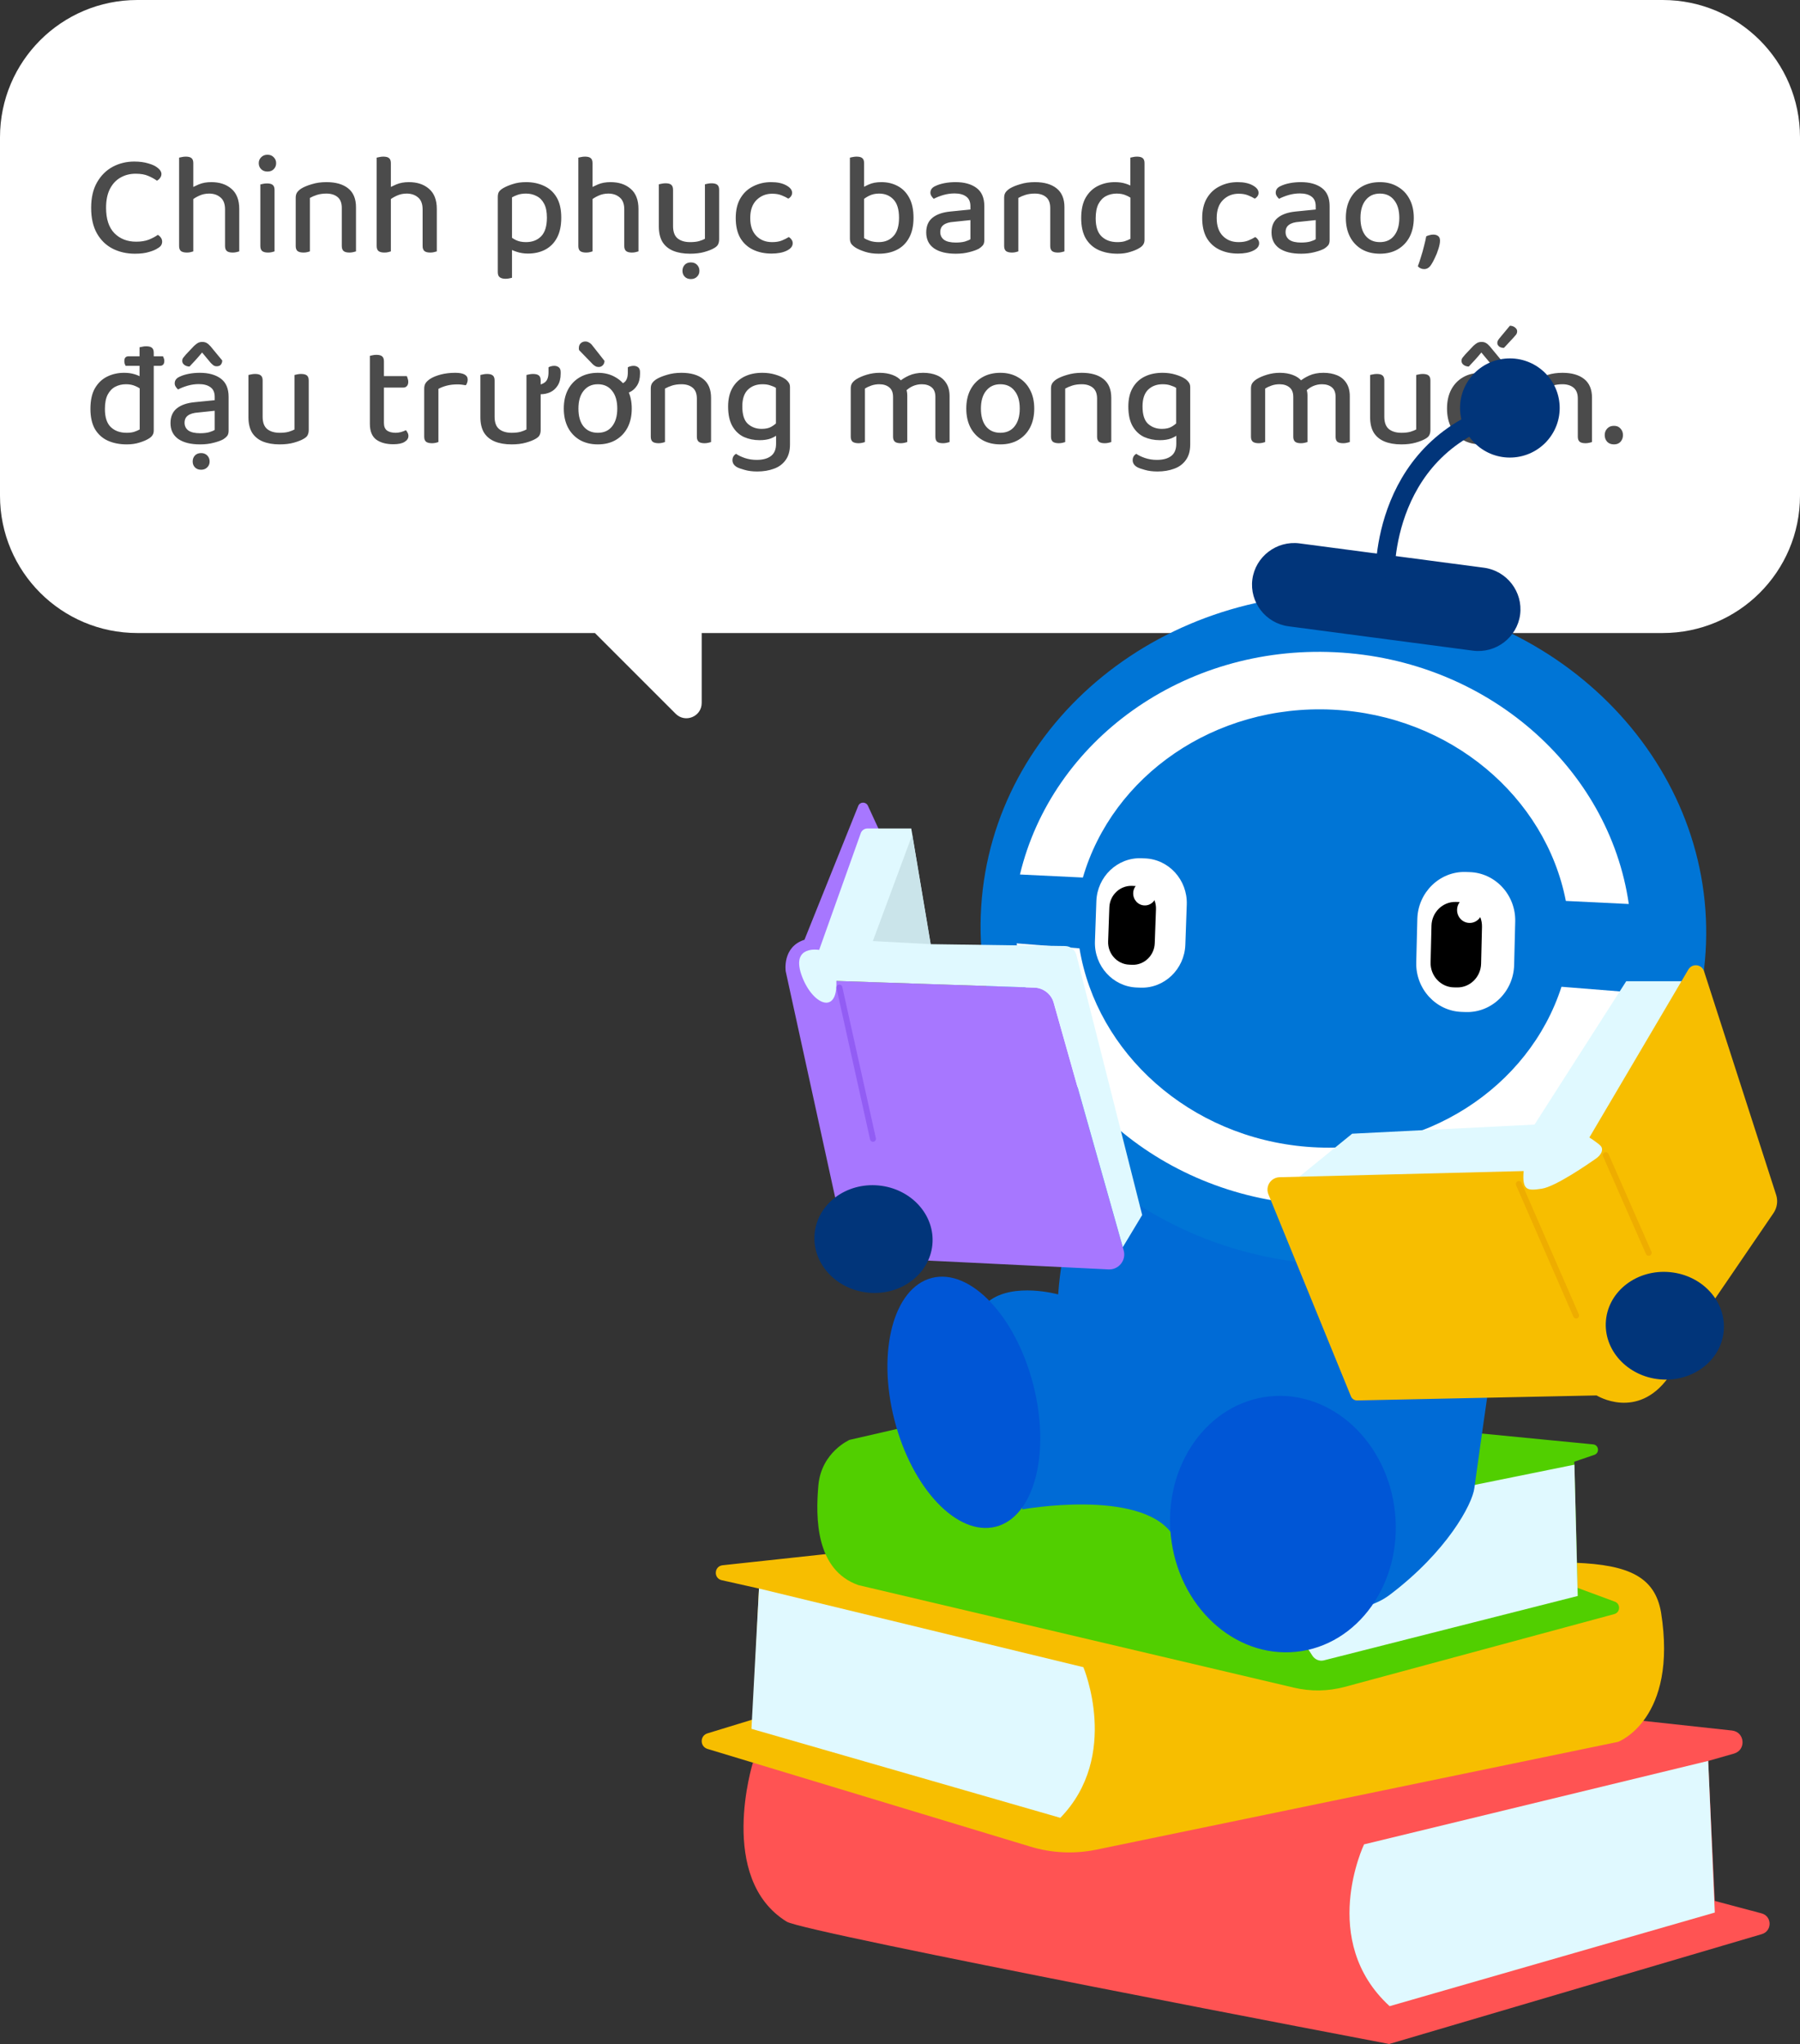
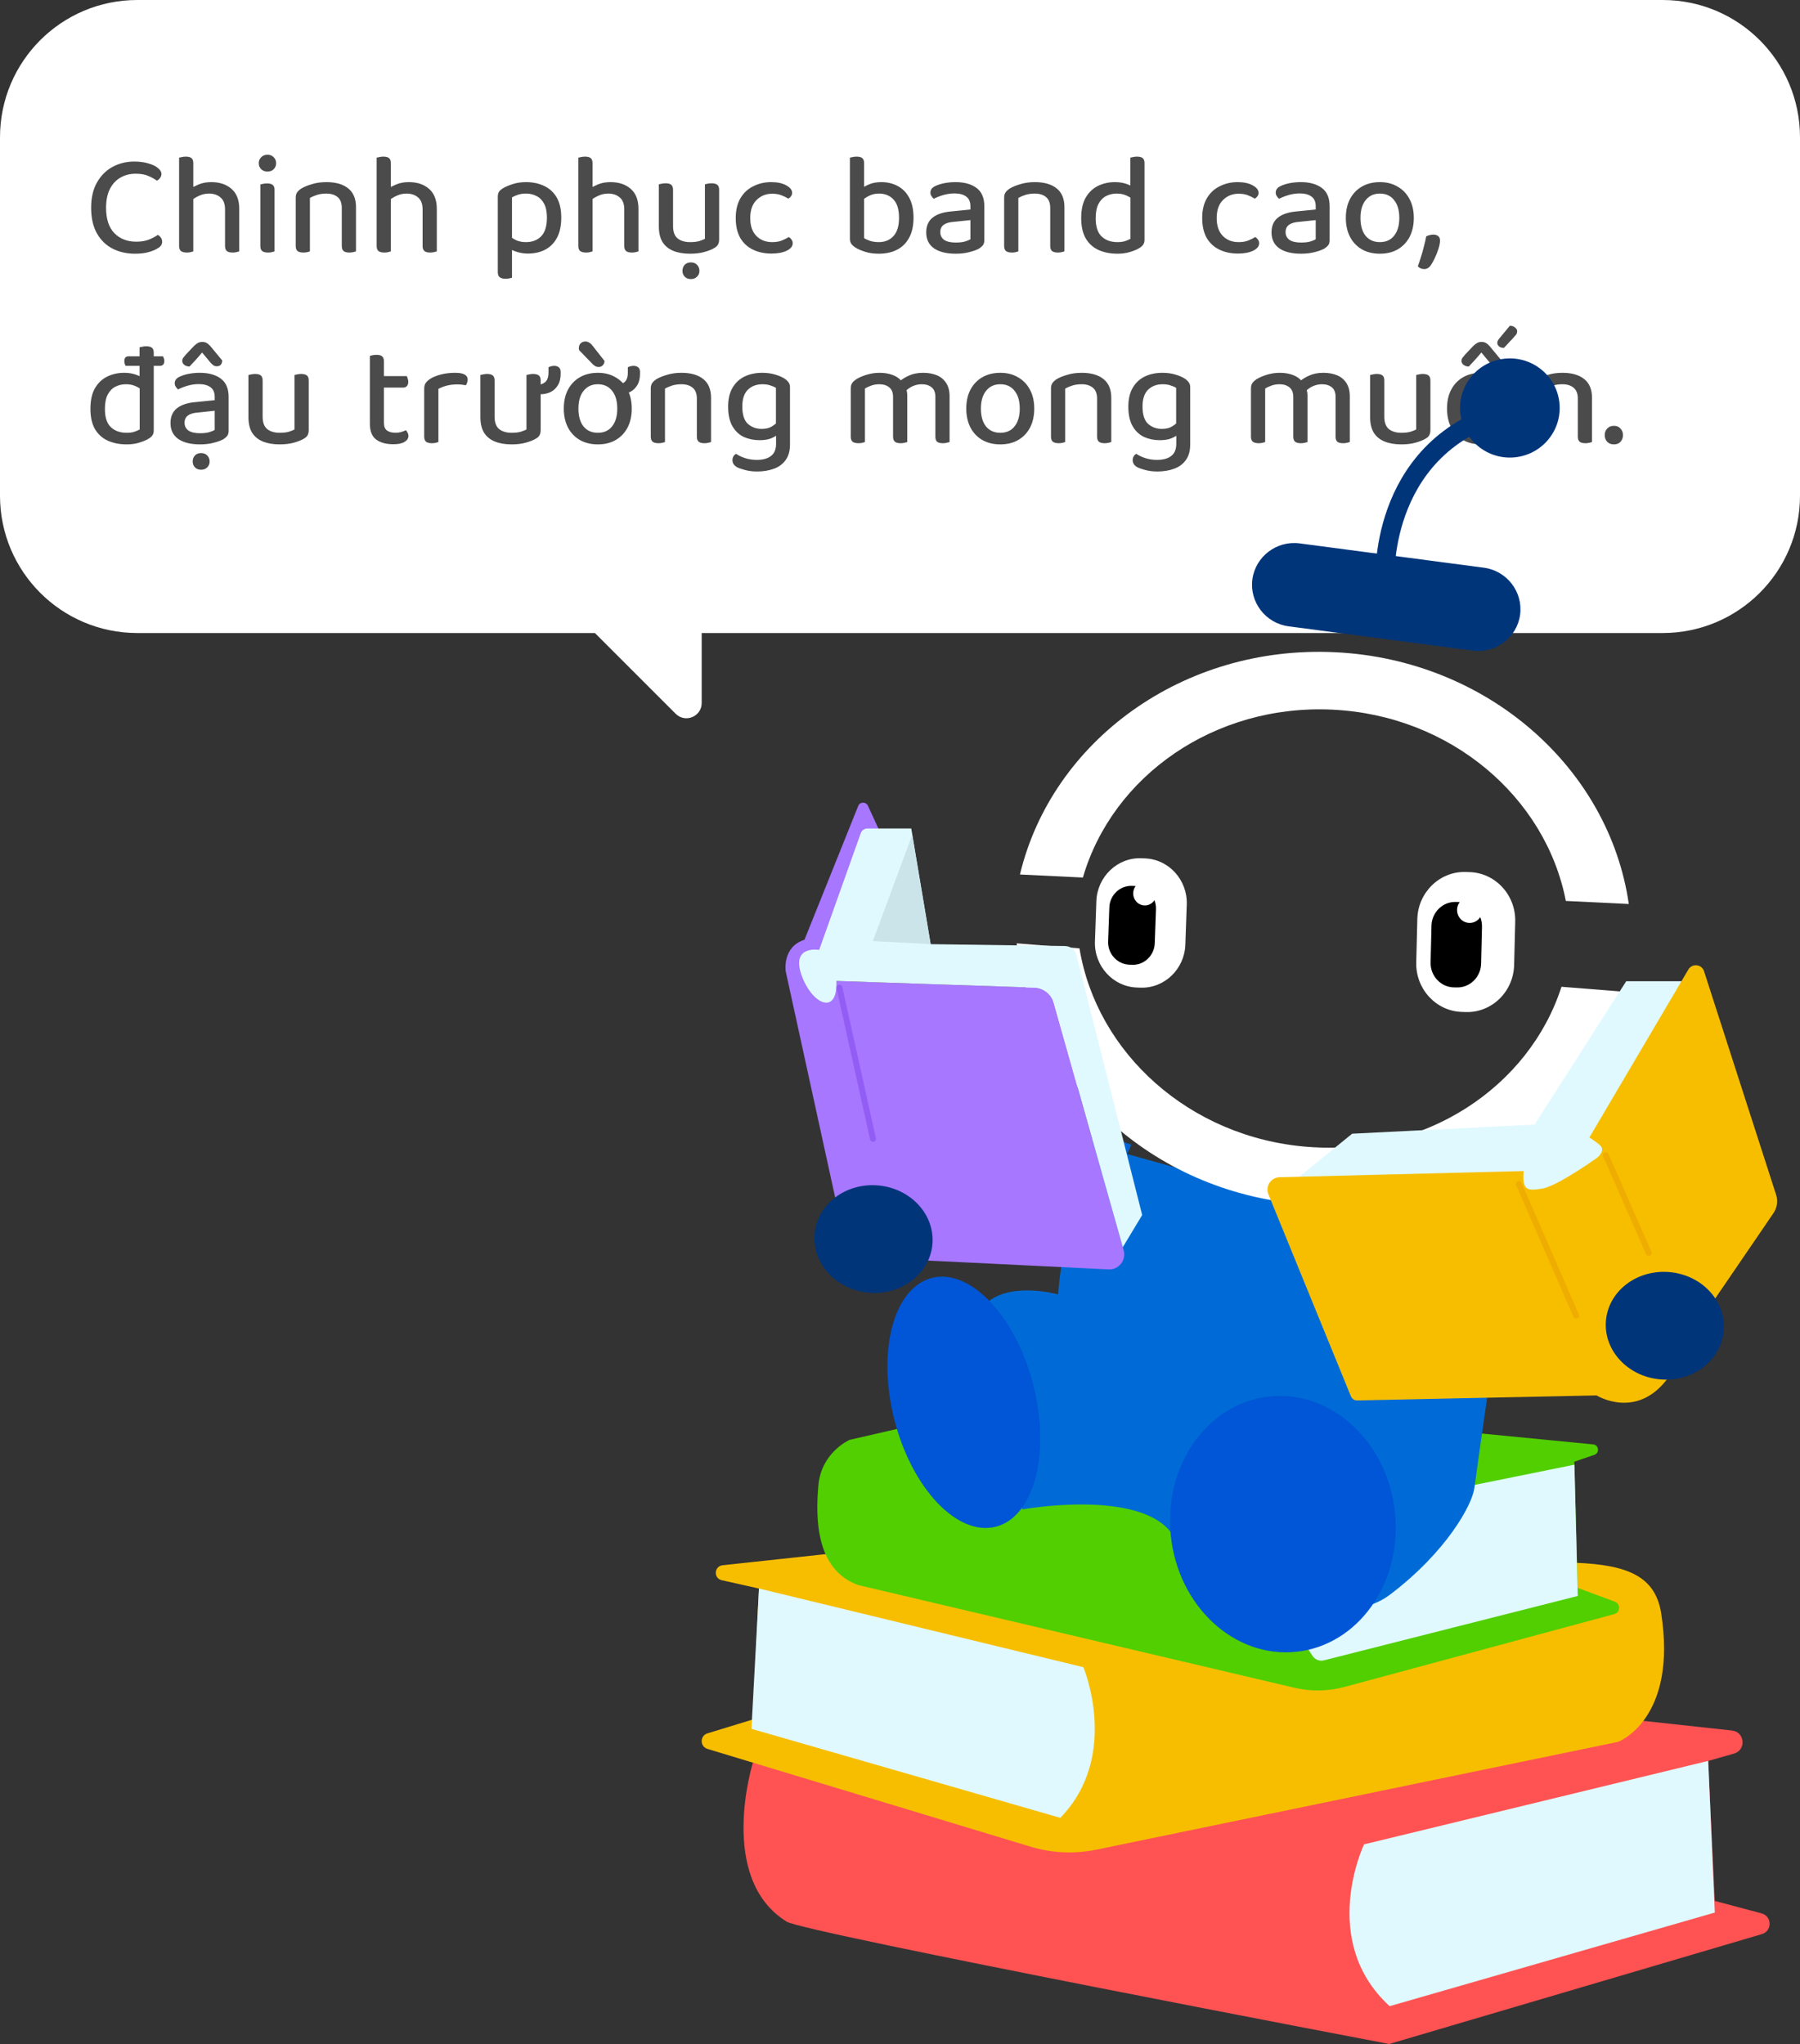
<svg xmlns="http://www.w3.org/2000/svg" width="236" height="268" viewBox="0 0 236 268" fill="none">
  <rect x="0" y="0" width="236" height="268" fill="#333333" stroke="none" />
  <path d="M218 0C227.941 0 236 8.059 236 18V65C236 74.941 227.941 83 218 83H92V92.172C92 93.953 89.846 94.846 88.586 93.586L78 83H18C8.059 83 3.06042e-07 74.941 0 65V18C0 8.059 8.059 0 18 0H218Z" fill="white" />
  <path d="M21.165 22.816C21.165 23.006 21.102 23.183 20.975 23.348C20.861 23.5 20.728 23.614 20.576 23.69C20.259 23.462 19.879 23.253 19.436 23.063C19.005 22.873 18.454 22.778 17.783 22.778C17.036 22.778 16.371 22.949 15.788 23.291C15.205 23.62 14.743 24.121 14.401 24.792C14.072 25.451 13.907 26.268 13.907 27.243C13.907 28.712 14.268 29.821 14.99 30.568C15.725 31.315 16.681 31.689 17.859 31.689C18.492 31.689 19.043 31.6 19.512 31.423C19.981 31.233 20.373 31.024 20.69 30.796C20.842 30.872 20.975 30.992 21.089 31.157C21.203 31.309 21.26 31.486 21.26 31.689C21.26 31.854 21.216 32.012 21.127 32.164C21.038 32.303 20.893 32.43 20.69 32.544C20.411 32.734 20.025 32.899 19.531 33.038C19.05 33.19 18.435 33.266 17.688 33.266C16.611 33.266 15.636 33.044 14.762 32.601C13.901 32.158 13.217 31.493 12.71 30.606C12.203 29.707 11.95 28.586 11.95 27.243C11.95 25.913 12.21 24.798 12.729 23.899C13.248 23 13.932 22.322 14.781 21.866C15.642 21.41 16.58 21.182 17.593 21.182C18.302 21.182 18.923 21.264 19.455 21.429C20 21.581 20.418 21.784 20.709 22.037C21.013 22.278 21.165 22.537 21.165 22.816ZM31.367 29.2H29.505V27.452C29.505 26.743 29.309 26.223 28.916 25.894C28.524 25.552 28.023 25.381 27.415 25.381C26.947 25.381 26.51 25.476 26.104 25.666C25.712 25.843 25.376 26.052 25.097 26.293L24.869 24.792C25.173 24.589 25.566 24.387 26.047 24.184C26.529 23.981 27.08 23.88 27.7 23.88C28.79 23.88 29.67 24.171 30.341 24.754C31.025 25.337 31.367 26.217 31.367 27.395V29.2ZM23.482 27.984H25.344V32.962C25.268 32.987 25.154 33.019 25.002 33.057C24.85 33.095 24.686 33.114 24.508 33.114C24.166 33.114 23.907 33.051 23.729 32.924C23.565 32.785 23.482 32.563 23.482 32.259V27.984ZM29.505 28.003L31.367 28.022V32.962C31.291 32.987 31.171 33.019 31.006 33.057C30.854 33.095 30.69 33.114 30.512 33.114C30.17 33.114 29.917 33.051 29.752 32.924C29.588 32.785 29.505 32.563 29.505 32.259V28.003ZM25.344 28.915H23.482V20.669C23.571 20.644 23.691 20.618 23.843 20.593C24.008 20.555 24.179 20.536 24.356 20.536C24.698 20.536 24.945 20.599 25.097 20.726C25.262 20.853 25.344 21.074 25.344 21.391V28.915ZM33.925 21.391C33.925 21.087 34.033 20.827 34.248 20.612C34.463 20.397 34.736 20.289 35.065 20.289C35.407 20.289 35.679 20.397 35.882 20.612C36.097 20.827 36.205 21.087 36.205 21.391C36.205 21.708 36.097 21.974 35.882 22.189C35.679 22.392 35.407 22.493 35.065 22.493C34.736 22.493 34.463 22.392 34.248 22.189C34.033 21.974 33.925 21.708 33.925 21.391ZM34.134 27.984H35.996V32.962C35.92 32.987 35.806 33.019 35.654 33.057C35.502 33.095 35.331 33.114 35.141 33.114C34.812 33.114 34.558 33.051 34.381 32.924C34.216 32.785 34.134 32.563 34.134 32.259V27.984ZM35.996 28.915H34.134V24.184C34.21 24.159 34.324 24.133 34.476 24.108C34.641 24.07 34.818 24.051 35.008 24.051C35.35 24.051 35.597 24.114 35.749 24.241C35.914 24.368 35.996 24.589 35.996 24.906V28.915ZM46.674 27.167V29.067H44.812V27.262C44.812 26.616 44.629 26.141 44.261 25.837C43.894 25.533 43.406 25.381 42.798 25.381C42.342 25.381 41.931 25.438 41.563 25.552C41.209 25.666 40.898 25.799 40.632 25.951V29.067H38.77V25.932C38.77 25.653 38.827 25.425 38.941 25.248C39.068 25.058 39.258 24.881 39.511 24.716C39.866 24.501 40.328 24.311 40.898 24.146C41.468 23.969 42.102 23.88 42.798 23.88C44.014 23.88 44.964 24.152 45.648 24.697C46.332 25.242 46.674 26.065 46.674 27.167ZM38.77 28.079H40.632V32.962C40.556 32.987 40.442 33.019 40.29 33.057C40.138 33.095 39.974 33.114 39.796 33.114C39.454 33.114 39.195 33.051 39.017 32.924C38.853 32.785 38.77 32.563 38.77 32.259V28.079ZM44.812 28.079H46.674V32.962C46.598 32.987 46.478 33.019 46.313 33.057C46.161 33.095 45.997 33.114 45.819 33.114C45.477 33.114 45.224 33.051 45.059 32.924C44.895 32.785 44.812 32.563 44.812 32.259V28.079ZM57.27 29.2H55.408V27.452C55.408 26.743 55.211 26.223 54.819 25.894C54.426 25.552 53.926 25.381 53.318 25.381C52.849 25.381 52.412 25.476 52.007 25.666C51.614 25.843 51.278 26.052 51 26.293L50.772 24.792C51.076 24.589 51.468 24.387 51.95 24.184C52.431 23.981 52.982 23.88 53.603 23.88C54.692 23.88 55.572 24.171 56.244 24.754C56.928 25.337 57.27 26.217 57.27 27.395V29.2ZM49.385 27.984H51.247V32.962C51.171 32.987 51.057 33.019 50.905 33.057C50.753 33.095 50.588 33.114 50.411 33.114C50.069 33.114 49.809 33.051 49.632 32.924C49.467 32.785 49.385 32.563 49.385 32.259V27.984ZM55.408 28.003L57.27 28.022V32.962C57.194 32.987 57.073 33.019 56.909 33.057C56.757 33.095 56.592 33.114 56.415 33.114C56.073 33.114 55.819 33.051 55.655 32.924C55.49 32.785 55.408 32.563 55.408 32.259V28.003ZM51.247 28.915H49.385V20.669C49.473 20.644 49.594 20.618 49.746 20.593C49.91 20.555 50.081 20.536 50.259 20.536C50.601 20.536 50.848 20.599 51 20.726C51.164 20.853 51.247 21.074 51.247 21.391V28.915ZM69.219 33.247C68.699 33.247 68.212 33.171 67.755 33.019C67.312 32.88 66.97 32.721 66.73 32.544V30.872C66.983 31.1 67.287 31.303 67.641 31.48C68.009 31.657 68.446 31.746 68.953 31.746C69.788 31.746 70.454 31.493 70.948 30.986C71.454 30.467 71.707 29.65 71.707 28.535C71.707 27.762 71.581 27.148 71.328 26.692C71.087 26.236 70.757 25.907 70.34 25.704C69.934 25.489 69.478 25.381 68.972 25.381C68.566 25.381 68.212 25.432 67.907 25.533C67.616 25.634 67.356 25.748 67.129 25.875V32.069H65.266V25.818C65.266 25.539 65.317 25.318 65.418 25.153C65.52 24.988 65.71 24.824 65.989 24.659C66.343 24.456 66.767 24.279 67.261 24.127C67.768 23.962 68.338 23.88 68.972 23.88C69.846 23.88 70.631 24.045 71.328 24.374C72.024 24.691 72.575 25.191 72.981 25.875C73.386 26.559 73.588 27.446 73.588 28.535C73.588 29.586 73.405 30.46 73.037 31.157C72.67 31.854 72.151 32.379 71.48 32.734C70.821 33.076 70.067 33.247 69.219 33.247ZM67.129 31.499V36.42C67.052 36.445 66.939 36.471 66.787 36.496C66.635 36.534 66.47 36.553 66.293 36.553C65.951 36.553 65.691 36.483 65.513 36.344C65.349 36.217 65.266 35.996 65.266 35.679V31.461L67.129 31.499ZM83.71 29.2H81.848V27.452C81.848 26.743 81.652 26.223 81.259 25.894C80.866 25.552 80.366 25.381 79.758 25.381C79.289 25.381 78.852 25.476 78.447 25.666C78.054 25.843 77.719 26.052 77.44 26.293L77.212 24.792C77.516 24.589 77.909 24.387 78.39 24.184C78.871 23.981 79.422 23.88 80.043 23.88C81.132 23.88 82.013 24.171 82.684 24.754C83.368 25.337 83.71 26.217 83.71 27.395V29.2ZM75.825 27.984H77.687V32.962C77.611 32.987 77.497 33.019 77.345 33.057C77.193 33.095 77.028 33.114 76.851 33.114C76.509 33.114 76.249 33.051 76.072 32.924C75.907 32.785 75.825 32.563 75.825 32.259V27.984ZM81.848 28.003L83.71 28.022V32.962C83.634 32.987 83.514 33.019 83.349 33.057C83.197 33.095 83.032 33.114 82.855 33.114C82.513 33.114 82.26 33.051 82.095 32.924C81.93 32.785 81.848 32.563 81.848 32.259V28.003ZM77.687 28.915H75.825V20.669C75.914 20.644 76.034 20.618 76.186 20.593C76.351 20.555 76.522 20.536 76.699 20.536C77.041 20.536 77.288 20.599 77.44 20.726C77.605 20.853 77.687 21.074 77.687 21.391V28.915ZM86.382 29.694V28.06H88.244V29.637C88.244 30.384 88.44 30.923 88.833 31.252C89.238 31.581 89.789 31.746 90.486 31.746C90.954 31.746 91.347 31.702 91.664 31.613C91.993 31.512 92.246 31.41 92.424 31.309V28.06H94.286V31.366C94.286 31.632 94.241 31.854 94.153 32.031C94.077 32.208 93.906 32.373 93.64 32.525C93.323 32.715 92.892 32.886 92.348 33.038C91.816 33.19 91.189 33.266 90.467 33.266C89.618 33.266 88.883 33.139 88.263 32.886C87.655 32.633 87.186 32.246 86.857 31.727C86.54 31.195 86.382 30.517 86.382 29.694ZM94.286 29.01H92.424V24.165C92.5 24.14 92.614 24.114 92.766 24.089C92.93 24.051 93.101 24.032 93.279 24.032C93.621 24.032 93.874 24.095 94.039 24.222C94.203 24.349 94.286 24.57 94.286 24.887V29.01ZM88.244 29.01H86.382V24.165C86.47 24.14 86.591 24.114 86.743 24.089C86.907 24.051 87.078 24.032 87.256 24.032C87.598 24.032 87.845 24.095 87.997 24.222C88.161 24.349 88.244 24.57 88.244 24.887V29.01ZM91.702 35.508C91.702 35.825 91.594 36.084 91.379 36.287C91.176 36.49 90.91 36.591 90.581 36.591C90.251 36.591 89.985 36.49 89.783 36.287C89.58 36.084 89.479 35.825 89.479 35.508C89.479 35.191 89.58 34.925 89.783 34.71C89.985 34.507 90.251 34.406 90.581 34.406C90.91 34.406 91.176 34.507 91.379 34.71C91.594 34.925 91.702 35.191 91.702 35.508ZM101.233 25.4C100.423 25.4 99.739 25.679 99.181 26.236C98.637 26.781 98.364 27.566 98.364 28.592C98.364 29.605 98.63 30.384 99.162 30.929C99.694 31.474 100.385 31.746 101.233 31.746C101.74 31.746 102.164 31.676 102.506 31.537C102.848 31.398 103.152 31.246 103.418 31.081C103.57 31.17 103.691 31.284 103.779 31.423C103.881 31.55 103.931 31.708 103.931 31.898C103.931 32.291 103.672 32.614 103.152 32.867C102.633 33.12 101.968 33.247 101.157 33.247C100.245 33.247 99.435 33.076 98.725 32.734C98.016 32.392 97.459 31.879 97.053 31.195C96.661 30.498 96.464 29.631 96.464 28.592C96.464 27.541 96.673 26.667 97.091 25.97C97.509 25.273 98.073 24.754 98.782 24.412C99.492 24.057 100.264 23.88 101.1 23.88C101.911 23.88 102.57 24.019 103.076 24.298C103.596 24.577 103.855 24.906 103.855 25.286C103.855 25.451 103.805 25.603 103.703 25.742C103.615 25.869 103.501 25.97 103.361 26.046C103.095 25.881 102.798 25.736 102.468 25.609C102.139 25.47 101.727 25.4 101.233 25.4ZM115.554 23.88C116.352 23.88 117.068 24.051 117.701 24.393C118.347 24.735 118.854 25.254 119.221 25.951C119.589 26.635 119.772 27.503 119.772 28.554C119.772 29.618 119.576 30.498 119.183 31.195C118.803 31.892 118.271 32.411 117.587 32.753C116.916 33.095 116.124 33.266 115.212 33.266C114.554 33.266 113.965 33.184 113.445 33.019C112.926 32.854 112.502 32.671 112.172 32.468C111.906 32.291 111.716 32.12 111.602 31.955C111.488 31.778 111.431 31.55 111.431 31.271V25.02H113.293V31.214C113.471 31.341 113.724 31.461 114.053 31.575C114.395 31.689 114.782 31.746 115.212 31.746C116.01 31.746 116.65 31.486 117.131 30.967C117.625 30.448 117.872 29.643 117.872 28.554C117.872 27.452 117.625 26.648 117.131 26.141C116.65 25.634 116.023 25.381 115.25 25.381C114.769 25.381 114.338 25.476 113.958 25.666C113.591 25.843 113.287 26.052 113.046 26.293L112.818 24.792C113.097 24.589 113.464 24.387 113.92 24.184C114.376 23.981 114.921 23.88 115.554 23.88ZM113.293 25.419H111.431V20.669C111.52 20.644 111.64 20.618 111.792 20.593C111.957 20.555 112.128 20.536 112.305 20.536C112.647 20.536 112.894 20.599 113.046 20.726C113.211 20.853 113.293 21.074 113.293 21.391V25.419ZM125.313 31.803C125.781 31.803 126.18 31.759 126.51 31.67C126.839 31.569 127.08 31.467 127.232 31.366V28.858L125.066 29.086C124.47 29.124 124.021 29.257 123.717 29.485C123.425 29.7 123.28 30.017 123.28 30.435C123.28 30.853 123.444 31.189 123.774 31.442C124.116 31.683 124.629 31.803 125.313 31.803ZM125.275 23.88C126.427 23.88 127.346 24.133 128.03 24.64C128.714 25.147 129.056 25.945 129.056 27.034V31.48C129.056 31.771 128.992 31.999 128.866 32.164C128.739 32.316 128.568 32.462 128.353 32.601C128.023 32.778 127.599 32.93 127.08 33.057C126.56 33.196 125.971 33.266 125.313 33.266C124.097 33.266 123.147 33.032 122.463 32.563C121.779 32.082 121.437 31.385 121.437 30.473C121.437 29.637 121.709 28.997 122.254 28.554C122.798 28.111 123.571 27.838 124.572 27.737L127.232 27.471V27.034C127.232 26.451 127.042 26.027 126.662 25.761C126.294 25.495 125.794 25.362 125.161 25.362C124.654 25.362 124.16 25.432 123.679 25.571C123.21 25.71 122.792 25.875 122.425 26.065C122.311 25.964 122.209 25.843 122.121 25.704C122.032 25.565 121.988 25.419 121.988 25.267C121.988 24.874 122.203 24.583 122.634 24.393C122.976 24.228 123.375 24.102 123.831 24.013C124.299 23.924 124.781 23.88 125.275 23.88ZM139.559 27.167V29.067H137.697V27.262C137.697 26.616 137.514 26.141 137.146 25.837C136.779 25.533 136.291 25.381 135.683 25.381C135.227 25.381 134.816 25.438 134.448 25.552C134.094 25.666 133.783 25.799 133.517 25.951V29.067H131.655V25.932C131.655 25.653 131.712 25.425 131.826 25.248C131.953 25.058 132.143 24.881 132.396 24.716C132.751 24.501 133.213 24.311 133.783 24.146C134.353 23.969 134.987 23.88 135.683 23.88C136.899 23.88 137.849 24.152 138.533 24.697C139.217 25.242 139.559 26.065 139.559 27.167ZM131.655 28.079H133.517V32.962C133.441 32.987 133.327 33.019 133.175 33.057C133.023 33.095 132.859 33.114 132.681 33.114C132.339 33.114 132.08 33.051 131.902 32.924C131.738 32.785 131.655 32.563 131.655 32.259V28.079ZM137.697 28.079H139.559V32.962C139.483 32.987 139.363 33.019 139.198 33.057C139.046 33.095 138.882 33.114 138.704 33.114C138.362 33.114 138.109 33.051 137.944 32.924C137.78 32.785 137.697 32.563 137.697 32.259V28.079ZM148.216 31.309V25.096L150.059 25.077V31.442C150.059 31.695 150.002 31.904 149.888 32.069C149.787 32.234 149.616 32.386 149.375 32.525C149.097 32.702 148.71 32.867 148.216 33.019C147.722 33.184 147.159 33.266 146.525 33.266C145.575 33.266 144.739 33.101 144.017 32.772C143.308 32.443 142.751 31.936 142.345 31.252C141.953 30.555 141.756 29.675 141.756 28.611C141.756 27.496 141.953 26.597 142.345 25.913C142.751 25.216 143.289 24.703 143.96 24.374C144.632 24.045 145.373 23.88 146.183 23.88C146.677 23.88 147.133 23.943 147.551 24.07C147.969 24.197 148.299 24.355 148.539 24.545V26.198C148.324 25.97 148.033 25.78 147.665 25.628C147.311 25.463 146.893 25.381 146.411 25.381C145.905 25.381 145.442 25.489 145.024 25.704C144.606 25.919 144.271 26.268 144.017 26.749C143.777 27.218 143.656 27.845 143.656 28.63C143.656 29.719 143.916 30.511 144.435 31.005C144.955 31.499 145.645 31.746 146.506 31.746C146.912 31.746 147.247 31.702 147.513 31.613C147.779 31.524 148.014 31.423 148.216 31.309ZM150.059 25.495L148.197 25.514V20.669C148.286 20.644 148.406 20.618 148.558 20.593C148.723 20.555 148.888 20.536 149.052 20.536C149.407 20.536 149.66 20.599 149.812 20.726C149.977 20.853 150.059 21.074 150.059 21.391V25.495ZM162.39 25.4C161.579 25.4 160.895 25.679 160.338 26.236C159.793 26.781 159.521 27.566 159.521 28.592C159.521 29.605 159.787 30.384 160.319 30.929C160.851 31.474 161.541 31.746 162.39 31.746C162.896 31.746 163.321 31.676 163.663 31.537C164.005 31.398 164.309 31.246 164.575 31.081C164.727 31.17 164.847 31.284 164.936 31.423C165.037 31.55 165.088 31.708 165.088 31.898C165.088 32.291 164.828 32.614 164.309 32.867C163.789 33.12 163.124 33.247 162.314 33.247C161.402 33.247 160.591 33.076 159.882 32.734C159.172 32.392 158.615 31.879 158.21 31.195C157.817 30.498 157.621 29.631 157.621 28.592C157.621 27.541 157.83 26.667 158.248 25.97C158.666 25.273 159.229 24.754 159.939 24.412C160.648 24.057 161.421 23.88 162.257 23.88C163.067 23.88 163.726 24.019 164.233 24.298C164.752 24.577 165.012 24.906 165.012 25.286C165.012 25.451 164.961 25.603 164.86 25.742C164.771 25.869 164.657 25.97 164.518 26.046C164.252 25.881 163.954 25.736 163.625 25.609C163.295 25.47 162.884 25.4 162.39 25.4ZM170.586 31.803C171.055 31.803 171.454 31.759 171.783 31.67C172.113 31.569 172.353 31.467 172.505 31.366V28.858L170.339 29.086C169.744 29.124 169.294 29.257 168.99 29.485C168.699 29.7 168.553 30.017 168.553 30.435C168.553 30.853 168.718 31.189 169.047 31.442C169.389 31.683 169.902 31.803 170.586 31.803ZM170.548 23.88C171.701 23.88 172.619 24.133 173.303 24.64C173.987 25.147 174.329 25.945 174.329 27.034V31.48C174.329 31.771 174.266 31.999 174.139 32.164C174.013 32.316 173.842 32.462 173.626 32.601C173.297 32.778 172.873 32.93 172.353 33.057C171.834 33.196 171.245 33.266 170.586 33.266C169.37 33.266 168.42 33.032 167.736 32.563C167.052 32.082 166.71 31.385 166.71 30.473C166.71 29.637 166.983 28.997 167.527 28.554C168.072 28.111 168.845 27.838 169.845 27.737L172.505 27.471V27.034C172.505 26.451 172.315 26.027 171.935 25.761C171.568 25.495 171.068 25.362 170.434 25.362C169.928 25.362 169.434 25.432 168.952 25.571C168.484 25.71 168.066 25.875 167.698 26.065C167.584 25.964 167.483 25.843 167.394 25.704C167.306 25.565 167.261 25.419 167.261 25.267C167.261 24.874 167.477 24.583 167.907 24.393C168.249 24.228 168.648 24.102 169.104 24.013C169.573 23.924 170.054 23.88 170.548 23.88ZM185.365 28.573C185.365 29.523 185.181 30.353 184.814 31.062C184.446 31.759 183.927 32.303 183.256 32.696C182.597 33.076 181.818 33.266 180.919 33.266C180.019 33.266 179.234 33.076 178.563 32.696C177.891 32.303 177.372 31.759 177.005 31.062C176.637 30.353 176.454 29.523 176.454 28.573C176.454 27.61 176.637 26.781 177.005 26.084C177.385 25.375 177.91 24.83 178.582 24.45C179.253 24.07 180.032 23.88 180.919 23.88C181.805 23.88 182.578 24.076 183.237 24.469C183.908 24.849 184.427 25.387 184.795 26.084C185.175 26.781 185.365 27.61 185.365 28.573ZM180.919 25.381C180.133 25.381 179.513 25.666 179.057 26.236C178.601 26.793 178.373 27.572 178.373 28.573C178.373 29.574 178.594 30.353 179.038 30.91C179.494 31.467 180.121 31.746 180.919 31.746C181.717 31.746 182.337 31.467 182.781 30.91C183.237 30.34 183.465 29.561 183.465 28.573C183.465 27.572 183.237 26.793 182.781 26.236C182.337 25.666 181.717 25.381 180.919 25.381ZM187.641 34.71C187.4 35.09 187.096 35.28 186.729 35.28C186.4 35.28 186.121 35.16 185.893 34.919C186.032 34.552 186.172 34.134 186.311 33.665C186.463 33.196 186.596 32.721 186.71 32.24C186.837 31.759 186.932 31.341 186.995 30.986C187.122 30.923 187.261 30.872 187.413 30.834C187.578 30.783 187.749 30.758 187.926 30.758C188.179 30.758 188.388 30.821 188.553 30.948C188.718 31.062 188.8 31.265 188.8 31.556C188.8 31.847 188.73 32.208 188.591 32.639C188.464 33.057 188.306 33.456 188.116 33.836C187.939 34.216 187.78 34.507 187.641 34.71ZM20.956 47.968H16.472C16.434 47.905 16.396 47.822 16.358 47.721C16.32 47.607 16.301 47.48 16.301 47.341C16.301 46.923 16.491 46.714 16.871 46.714H21.374C21.399 46.765 21.431 46.847 21.469 46.961C21.52 47.062 21.545 47.176 21.545 47.303C21.545 47.746 21.349 47.968 20.956 47.968ZM18.315 56.309V50.096L20.158 50.077V56.442C20.158 56.695 20.101 56.904 19.987 57.069C19.886 57.234 19.715 57.386 19.474 57.525C19.195 57.702 18.809 57.867 18.315 58.019C17.821 58.184 17.257 58.266 16.624 58.266C15.674 58.266 14.838 58.101 14.116 57.772C13.407 57.443 12.849 56.936 12.444 56.252C12.051 55.555 11.855 54.675 11.855 53.611C11.855 52.496 12.051 51.597 12.444 50.913C12.849 50.216 13.388 49.703 14.059 49.374C14.73 49.045 15.471 48.88 16.282 48.88C16.776 48.88 17.232 48.943 17.65 49.07C18.068 49.197 18.397 49.355 18.638 49.545V51.198C18.423 50.97 18.131 50.78 17.764 50.628C17.409 50.463 16.991 50.381 16.51 50.381C16.003 50.381 15.541 50.489 15.123 50.704C14.705 50.919 14.369 51.268 14.116 51.749C13.875 52.218 13.755 52.845 13.755 53.63C13.755 54.719 14.015 55.511 14.534 56.005C15.053 56.499 15.744 56.746 16.605 56.746C17.01 56.746 17.346 56.702 17.612 56.613C17.878 56.524 18.112 56.423 18.315 56.309ZM20.158 50.495L18.296 50.514V45.536C18.385 45.511 18.505 45.485 18.657 45.46C18.822 45.422 18.986 45.403 19.151 45.403C19.506 45.403 19.759 45.466 19.911 45.593C20.076 45.72 20.158 45.941 20.158 46.258V50.495ZM26.231 56.803C26.699 56.803 27.098 56.759 27.428 56.67C27.757 56.569 27.998 56.467 28.15 56.366V53.858L25.984 54.086C25.388 54.124 24.939 54.257 24.635 54.485C24.343 54.7 24.198 55.017 24.198 55.435C24.198 55.853 24.362 56.189 24.692 56.442C25.034 56.683 25.547 56.803 26.231 56.803ZM26.193 48.88C27.345 48.88 28.264 49.133 28.948 49.64C29.632 50.147 29.974 50.945 29.974 52.034V56.48C29.974 56.771 29.91 56.999 29.784 57.164C29.657 57.316 29.486 57.462 29.271 57.601C28.941 57.778 28.517 57.93 27.998 58.057C27.478 58.196 26.889 58.266 26.231 58.266C25.015 58.266 24.065 58.032 23.381 57.563C22.697 57.082 22.355 56.385 22.355 55.473C22.355 54.637 22.627 53.997 23.172 53.554C23.716 53.111 24.489 52.838 25.49 52.737L28.15 52.471V52.034C28.15 51.451 27.96 51.027 27.58 50.761C27.212 50.495 26.712 50.362 26.079 50.362C25.572 50.362 25.078 50.432 24.597 50.571C24.128 50.71 23.71 50.875 23.343 51.065C23.229 50.964 23.127 50.843 23.039 50.704C22.95 50.565 22.906 50.419 22.906 50.267C22.906 49.874 23.121 49.583 23.552 49.393C23.894 49.228 24.293 49.102 24.749 49.013C25.217 48.924 25.699 48.88 26.193 48.88ZM27.637 47.588L26.497 46.22C26.193 46.587 25.908 46.917 25.642 47.208C25.376 47.487 25.11 47.772 24.844 48.063C24.565 48.05 24.337 47.974 24.16 47.835C23.982 47.696 23.894 47.525 23.894 47.322C23.894 47.157 23.938 47.018 24.027 46.904C24.128 46.777 24.248 46.632 24.388 46.467L25.452 45.346C25.629 45.181 25.794 45.055 25.946 44.966C26.11 44.877 26.3 44.833 26.516 44.833C26.744 44.833 26.934 44.877 27.086 44.966C27.25 45.055 27.421 45.2 27.599 45.403L29.138 47.265C29.138 47.468 29.081 47.645 28.967 47.797C28.853 47.949 28.669 48.025 28.416 48.025C28.251 48.025 28.112 47.987 27.998 47.911C27.884 47.822 27.763 47.715 27.637 47.588ZM27.485 60.508C27.485 60.825 27.377 61.084 27.162 61.287C26.959 61.49 26.693 61.591 26.364 61.591C26.034 61.591 25.768 61.49 25.566 61.287C25.363 61.084 25.262 60.825 25.262 60.508C25.262 60.191 25.363 59.925 25.566 59.71C25.768 59.507 26.034 59.406 26.364 59.406C26.693 59.406 26.959 59.507 27.162 59.71C27.377 59.925 27.485 60.191 27.485 60.508ZM32.573 54.694V53.06H34.435V54.637C34.435 55.384 34.632 55.923 35.024 56.252C35.429 56.581 35.98 56.746 36.677 56.746C37.146 56.746 37.538 56.702 37.855 56.613C38.184 56.512 38.438 56.41 38.615 56.309V53.06H40.477V56.366C40.477 56.632 40.433 56.854 40.344 57.031C40.268 57.208 40.097 57.373 39.831 57.525C39.514 57.715 39.084 57.886 38.539 58.038C38.007 58.19 37.38 58.266 36.658 58.266C35.809 58.266 35.075 58.139 34.454 57.886C33.846 57.633 33.377 57.246 33.048 56.727C32.731 56.195 32.573 55.517 32.573 54.694ZM40.477 54.01H38.615V49.165C38.691 49.14 38.805 49.114 38.957 49.089C39.122 49.051 39.293 49.032 39.47 49.032C39.812 49.032 40.066 49.095 40.23 49.222C40.395 49.349 40.477 49.57 40.477 49.887V54.01ZM34.435 54.01H32.573V49.165C32.662 49.14 32.782 49.114 32.934 49.089C33.099 49.051 33.27 49.032 33.447 49.032C33.789 49.032 34.036 49.095 34.188 49.222C34.353 49.349 34.435 49.57 34.435 49.887V54.01ZM48.494 52.984H50.337V55.454C50.337 55.923 50.476 56.258 50.755 56.461C51.034 56.651 51.414 56.746 51.895 56.746C52.098 56.746 52.326 56.714 52.579 56.651C52.832 56.575 53.048 56.493 53.225 56.404C53.301 56.493 53.371 56.6 53.434 56.727C53.51 56.854 53.548 56.999 53.548 57.164C53.548 57.481 53.377 57.74 53.035 57.943C52.706 58.146 52.218 58.247 51.572 58.247C50.635 58.247 49.887 58.044 49.33 57.639C48.773 57.221 48.494 56.531 48.494 55.568V52.984ZM49.52 50.818V49.317H53.339C53.377 49.393 53.415 49.501 53.453 49.64C53.504 49.767 53.529 49.906 53.529 50.058C53.529 50.311 53.466 50.501 53.339 50.628C53.225 50.755 53.067 50.818 52.864 50.818H49.52ZM50.337 53.535H48.494V46.657C48.57 46.632 48.684 46.606 48.836 46.581C49.001 46.543 49.172 46.524 49.349 46.524C49.691 46.524 49.938 46.587 50.09 46.714C50.255 46.841 50.337 47.062 50.337 47.379V53.535ZM57.48 50.989V53.82H55.618V50.97C55.618 50.666 55.681 50.419 55.808 50.229C55.935 50.039 56.131 49.855 56.397 49.678C56.752 49.45 57.214 49.26 57.784 49.108C58.367 48.956 59 48.88 59.684 48.88C60.773 48.88 61.318 49.178 61.318 49.773C61.318 49.925 61.293 50.064 61.242 50.191C61.204 50.318 61.147 50.425 61.071 50.514C60.944 50.489 60.78 50.463 60.577 50.438C60.387 50.413 60.191 50.4 59.988 50.4C59.456 50.4 58.975 50.457 58.544 50.571C58.126 50.685 57.771 50.824 57.48 50.989ZM55.618 52.984L57.48 53.174V57.962C57.404 57.987 57.29 58.019 57.138 58.057C56.986 58.095 56.821 58.114 56.644 58.114C56.302 58.114 56.042 58.051 55.865 57.924C55.7 57.785 55.618 57.563 55.618 57.259V52.984ZM62.984 54.694V53.06H64.846V54.637C64.846 55.384 65.043 55.923 65.435 56.252C65.841 56.581 66.392 56.746 67.088 56.746C67.557 56.746 67.95 56.702 68.266 56.613C68.596 56.512 68.849 56.41 69.026 56.309V53.06H70.888V56.366C70.888 56.632 70.844 56.854 70.755 57.031C70.679 57.208 70.508 57.373 70.242 57.525C69.926 57.715 69.495 57.886 68.95 58.038C68.418 58.19 67.791 58.266 67.069 58.266C66.221 58.266 65.486 58.139 64.865 57.886C64.257 57.633 63.789 57.246 63.459 56.727C63.143 56.195 62.984 55.517 62.984 54.694ZM70.888 54.01H69.026V49.165C69.102 49.14 69.216 49.114 69.368 49.089C69.533 49.051 69.704 49.032 69.881 49.032C70.223 49.032 70.477 49.095 70.641 49.222C70.806 49.349 70.888 49.57 70.888 49.887V54.01ZM64.846 54.01H62.984V49.165C63.073 49.14 63.193 49.114 63.345 49.089C63.51 49.051 63.681 49.032 63.858 49.032C64.2 49.032 64.447 49.095 64.599 49.222C64.764 49.349 64.846 49.57 64.846 49.887V54.01ZM70.869 51.692H70.527C70.477 51.603 70.432 51.432 70.394 51.179C70.369 50.926 70.356 50.691 70.356 50.476C70.774 50.476 71.135 50.362 71.439 50.134C71.756 49.893 71.914 49.45 71.914 48.804V48.158C72.028 48.095 72.142 48.05 72.256 48.025C72.383 47.987 72.522 47.968 72.674 47.968C72.902 47.968 73.099 48.031 73.263 48.158C73.428 48.285 73.51 48.494 73.51 48.785V48.994C73.51 49.615 73.384 50.128 73.13 50.533C72.877 50.938 72.548 51.236 72.142 51.426C71.75 51.603 71.325 51.692 70.869 51.692ZM82.831 53.573C82.831 54.523 82.648 55.353 82.28 56.062C81.913 56.759 81.394 57.303 80.722 57.696C80.064 58.076 79.285 58.266 78.385 58.266C77.486 58.266 76.701 58.076 76.029 57.696C75.358 57.303 74.839 56.759 74.471 56.062C74.104 55.353 73.92 54.523 73.92 53.573C73.92 52.61 74.104 51.781 74.471 51.084C74.851 50.375 75.377 49.83 76.048 49.45C76.72 49.07 77.499 48.88 78.385 48.88C79.272 48.88 80.045 49.076 80.703 49.469C81.375 49.849 81.894 50.387 82.261 51.084C82.641 51.781 82.831 52.61 82.831 53.573ZM78.385 50.381C77.6 50.381 76.979 50.666 76.523 51.236C76.067 51.793 75.839 52.572 75.839 53.573C75.839 54.574 76.061 55.353 76.504 55.91C76.96 56.467 77.587 56.746 78.385 56.746C79.183 56.746 79.804 56.467 80.247 55.91C80.703 55.34 80.931 54.561 80.931 53.573C80.931 52.572 80.703 51.793 80.247 51.236C79.804 50.666 79.183 50.381 78.385 50.381ZM81.273 51.692H80.931C80.881 51.603 80.836 51.432 80.798 51.179C80.773 50.926 80.76 50.691 80.76 50.476C81.178 50.476 81.539 50.362 81.843 50.134C82.16 49.893 82.318 49.45 82.318 48.804V48.158C82.432 48.095 82.546 48.05 82.66 48.025C82.787 47.987 82.926 47.968 83.078 47.968C83.306 47.968 83.503 48.031 83.667 48.158C83.832 48.285 83.914 48.494 83.914 48.785V48.994C83.914 49.615 83.788 50.128 83.534 50.533C83.281 50.938 82.952 51.236 82.546 51.426C82.154 51.603 81.729 51.692 81.273 51.692ZM77.739 47.778L75.934 45.916C75.922 45.865 75.909 45.815 75.896 45.764C75.896 45.701 75.896 45.656 75.896 45.631C75.896 45.365 75.979 45.156 76.143 45.004C76.308 44.852 76.511 44.776 76.751 44.776C76.916 44.776 77.062 44.814 77.188 44.89C77.328 44.953 77.454 45.048 77.568 45.175L79.259 47.322C79.247 47.575 79.164 47.772 79.012 47.911C78.873 48.05 78.702 48.12 78.499 48.12C78.335 48.12 78.195 48.088 78.081 48.025C77.967 47.962 77.853 47.879 77.739 47.778ZM93.228 52.167V54.067H91.366V52.262C91.366 51.616 91.183 51.141 90.815 50.837C90.448 50.533 89.96 50.381 89.352 50.381C88.896 50.381 88.484 50.438 88.117 50.552C87.763 50.666 87.452 50.799 87.186 50.951V54.067H85.324V50.932C85.324 50.653 85.381 50.425 85.495 50.248C85.622 50.058 85.812 49.881 86.065 49.716C86.42 49.501 86.882 49.311 87.452 49.146C88.022 48.969 88.656 48.88 89.352 48.88C90.568 48.88 91.518 49.152 92.202 49.697C92.886 50.242 93.228 51.065 93.228 52.167ZM85.324 53.079H87.186V57.962C87.11 57.987 86.996 58.019 86.844 58.057C86.692 58.095 86.528 58.114 86.35 58.114C86.008 58.114 85.749 58.051 85.571 57.924C85.406 57.785 85.324 57.563 85.324 57.259V53.079ZM91.366 53.079H93.228V57.962C93.152 57.987 93.032 58.019 92.867 58.057C92.715 58.095 92.55 58.114 92.373 58.114C92.031 58.114 91.778 58.051 91.613 57.924C91.448 57.785 91.366 57.563 91.366 57.259V53.079ZM99.586 57.715C98.852 57.715 98.168 57.576 97.534 57.297C96.914 57.006 96.413 56.537 96.033 55.891C95.653 55.232 95.463 54.371 95.463 53.307C95.463 52.332 95.653 51.515 96.033 50.856C96.413 50.197 96.939 49.703 97.61 49.374C98.282 49.045 99.061 48.88 99.947 48.88C100.555 48.88 101.113 48.956 101.619 49.108C102.139 49.26 102.563 49.444 102.892 49.659C103.095 49.798 103.26 49.957 103.386 50.134C103.513 50.299 103.576 50.508 103.576 50.761V56.651H101.733V50.856C101.531 50.729 101.284 50.622 100.992 50.533C100.714 50.432 100.372 50.381 99.966 50.381C99.181 50.381 98.541 50.622 98.047 51.103C97.566 51.584 97.325 52.313 97.325 53.288C97.325 54.365 97.566 55.125 98.047 55.568C98.541 56.011 99.143 56.233 99.852 56.233C100.372 56.233 100.79 56.144 101.106 55.967C101.436 55.777 101.702 55.574 101.904 55.359L101.98 56.955C101.778 57.145 101.474 57.322 101.068 57.487C100.663 57.639 100.169 57.715 99.586 57.715ZM101.752 58.19V56.252H103.576V58.285C103.576 59.121 103.386 59.799 103.006 60.318C102.626 60.85 102.113 61.23 101.467 61.458C100.821 61.699 100.093 61.819 99.282 61.819C98.649 61.819 98.098 61.749 97.629 61.61C97.161 61.483 96.825 61.363 96.622 61.249C96.23 61.021 96.033 60.717 96.033 60.337C96.033 60.147 96.078 59.976 96.166 59.824C96.255 59.685 96.369 59.577 96.508 59.501C96.787 59.704 97.167 59.887 97.648 60.052C98.142 60.217 98.662 60.299 99.206 60.299C100.017 60.299 100.644 60.128 101.087 59.786C101.531 59.444 101.752 58.912 101.752 58.19ZM118.952 51.863V54.048H117.09V52.053C117.09 51.47 116.919 51.046 116.577 50.78C116.248 50.514 115.817 50.381 115.285 50.381C114.918 50.381 114.569 50.438 114.24 50.552C113.911 50.666 113.632 50.799 113.404 50.951V54.048H111.542V50.932C111.542 50.653 111.599 50.425 111.713 50.248C111.84 50.058 112.03 49.881 112.283 49.716C112.65 49.488 113.106 49.292 113.651 49.127C114.196 48.962 114.753 48.88 115.323 48.88C115.956 48.88 116.526 48.975 117.033 49.165C117.54 49.355 117.932 49.627 118.211 49.982C118.287 50.071 118.357 50.147 118.42 50.21C118.483 50.273 118.54 50.356 118.591 50.457C118.692 50.622 118.775 50.831 118.838 51.084C118.914 51.325 118.952 51.584 118.952 51.863ZM124.5 51.958V54.048H122.638V52.053C122.638 51.47 122.473 51.046 122.144 50.78C121.815 50.514 121.384 50.381 120.852 50.381C120.447 50.381 120.054 50.463 119.674 50.628C119.307 50.793 118.977 51.027 118.686 51.331L117.85 50.077C118.205 49.76 118.648 49.482 119.18 49.241C119.712 49 120.333 48.88 121.042 48.88C121.713 48.88 122.309 48.988 122.828 49.203C123.347 49.418 123.753 49.754 124.044 50.21C124.348 50.666 124.5 51.249 124.5 51.958ZM111.542 53.079H113.404V57.962C113.328 57.987 113.214 58.019 113.062 58.057C112.91 58.095 112.745 58.114 112.568 58.114C112.226 58.114 111.966 58.051 111.789 57.924C111.624 57.785 111.542 57.563 111.542 57.259V53.079ZM117.09 53.079H118.952V57.962C118.876 57.987 118.756 58.019 118.591 58.057C118.439 58.095 118.274 58.114 118.097 58.114C117.755 58.114 117.502 58.051 117.337 57.924C117.172 57.785 117.09 57.563 117.09 57.259V53.079ZM122.638 53.079H124.5V57.962C124.411 57.987 124.285 58.019 124.12 58.057C123.968 58.095 123.81 58.114 123.645 58.114C123.29 58.114 123.031 58.051 122.866 57.924C122.714 57.785 122.638 57.563 122.638 57.259V53.079ZM135.601 53.573C135.601 54.523 135.417 55.353 135.05 56.062C134.683 56.759 134.163 57.303 133.492 57.696C132.833 58.076 132.054 58.266 131.155 58.266C130.256 58.266 129.47 58.076 128.799 57.696C128.128 57.303 127.608 56.759 127.241 56.062C126.874 55.353 126.69 54.523 126.69 53.573C126.69 52.61 126.874 51.781 127.241 51.084C127.621 50.375 128.147 49.83 128.818 49.45C129.489 49.07 130.268 48.88 131.155 48.88C132.042 48.88 132.814 49.076 133.473 49.469C134.144 49.849 134.664 50.387 135.031 51.084C135.411 51.781 135.601 52.61 135.601 53.573ZM131.155 50.381C130.37 50.381 129.749 50.666 129.293 51.236C128.837 51.793 128.609 52.572 128.609 53.573C128.609 54.574 128.831 55.353 129.274 55.91C129.73 56.467 130.357 56.746 131.155 56.746C131.953 56.746 132.574 56.467 133.017 55.91C133.473 55.34 133.701 54.561 133.701 53.573C133.701 52.572 133.473 51.793 133.017 51.236C132.574 50.666 131.953 50.381 131.155 50.381ZM145.701 52.167V54.067H143.839V52.262C143.839 51.616 143.655 51.141 143.288 50.837C142.92 50.533 142.433 50.381 141.825 50.381C141.369 50.381 140.957 50.438 140.59 50.552C140.235 50.666 139.925 50.799 139.659 50.951V54.067H137.797V50.932C137.797 50.653 137.854 50.425 137.968 50.248C138.094 50.058 138.284 49.881 138.538 49.716C138.892 49.501 139.355 49.311 139.925 49.146C140.495 48.969 141.128 48.88 141.825 48.88C143.041 48.88 143.991 49.152 144.675 49.697C145.359 50.242 145.701 51.065 145.701 52.167ZM137.797 53.079H139.659V57.962C139.583 57.987 139.469 58.019 139.317 58.057C139.165 58.095 139 58.114 138.823 58.114C138.481 58.114 138.221 58.051 138.044 57.924C137.879 57.785 137.797 57.563 137.797 57.259V53.079ZM143.839 53.079H145.701V57.962C145.625 57.987 145.504 58.019 145.34 58.057C145.188 58.095 145.023 58.114 144.846 58.114C144.504 58.114 144.25 58.051 144.086 57.924C143.921 57.785 143.839 57.563 143.839 57.259V53.079ZM152.059 57.715C151.324 57.715 150.64 57.576 150.007 57.297C149.386 57.006 148.886 56.537 148.506 55.891C148.126 55.232 147.936 54.371 147.936 53.307C147.936 52.332 148.126 51.515 148.506 50.856C148.886 50.197 149.412 49.703 150.083 49.374C150.754 49.045 151.533 48.88 152.42 48.88C153.028 48.88 153.585 48.956 154.092 49.108C154.611 49.26 155.036 49.444 155.365 49.659C155.568 49.798 155.732 49.957 155.859 50.134C155.986 50.299 156.049 50.508 156.049 50.761V56.651H154.206V50.856C154.003 50.729 153.756 50.622 153.465 50.533C153.186 50.432 152.844 50.381 152.439 50.381C151.654 50.381 151.014 50.622 150.52 51.103C150.039 51.584 149.798 52.313 149.798 53.288C149.798 54.365 150.039 55.125 150.52 55.568C151.014 56.011 151.616 56.233 152.325 56.233C152.844 56.233 153.262 56.144 153.579 55.967C153.908 55.777 154.174 55.574 154.377 55.359L154.453 56.955C154.25 57.145 153.946 57.322 153.541 57.487C153.136 57.639 152.642 57.715 152.059 57.715ZM154.225 58.19V56.252H156.049V58.285C156.049 59.121 155.859 59.799 155.479 60.318C155.099 60.85 154.586 61.23 153.94 61.458C153.294 61.699 152.566 61.819 151.755 61.819C151.122 61.819 150.571 61.749 150.102 61.61C149.633 61.483 149.298 61.363 149.095 61.249C148.702 61.021 148.506 60.717 148.506 60.337C148.506 60.147 148.55 59.976 148.639 59.824C148.728 59.685 148.842 59.577 148.981 59.501C149.26 59.704 149.64 59.887 150.121 60.052C150.615 60.217 151.134 60.299 151.679 60.299C152.49 60.299 153.117 60.128 153.56 59.786C154.003 59.444 154.225 58.912 154.225 58.19ZM171.425 51.863V54.048H169.563V52.053C169.563 51.47 169.392 51.046 169.05 50.78C168.72 50.514 168.29 50.381 167.758 50.381C167.39 50.381 167.042 50.438 166.713 50.552C166.383 50.666 166.105 50.799 165.877 50.951V54.048H164.015V50.932C164.015 50.653 164.072 50.425 164.186 50.248C164.312 50.058 164.502 49.881 164.756 49.716C165.123 49.488 165.579 49.292 166.124 49.127C166.668 48.962 167.226 48.88 167.796 48.88C168.429 48.88 168.999 48.975 169.506 49.165C170.012 49.355 170.405 49.627 170.684 49.982C170.76 50.071 170.829 50.147 170.893 50.21C170.956 50.273 171.013 50.356 171.064 50.457C171.165 50.622 171.247 50.831 171.311 51.084C171.387 51.325 171.425 51.584 171.425 51.863ZM176.973 51.958V54.048H175.111V52.053C175.111 51.47 174.946 51.046 174.617 50.78C174.287 50.514 173.857 50.381 173.325 50.381C172.919 50.381 172.527 50.463 172.147 50.628C171.779 50.793 171.45 51.027 171.159 51.331L170.323 50.077C170.677 49.76 171.121 49.482 171.653 49.241C172.185 49 172.805 48.88 173.515 48.88C174.186 48.88 174.781 48.988 175.301 49.203C175.82 49.418 176.225 49.754 176.517 50.21C176.821 50.666 176.973 51.249 176.973 51.958ZM164.015 53.079H165.877V57.962C165.801 57.987 165.687 58.019 165.535 58.057C165.383 58.095 165.218 58.114 165.041 58.114C164.699 58.114 164.439 58.051 164.262 57.924C164.097 57.785 164.015 57.563 164.015 57.259V53.079ZM169.563 53.079H171.425V57.962C171.349 57.987 171.228 58.019 171.064 58.057C170.912 58.095 170.747 58.114 170.57 58.114C170.228 58.114 169.974 58.051 169.81 57.924C169.645 57.785 169.563 57.563 169.563 57.259V53.079ZM175.111 53.079H176.973V57.962C176.884 57.987 176.757 58.019 176.593 58.057C176.441 58.095 176.282 58.114 176.118 58.114C175.763 58.114 175.503 58.051 175.339 57.924C175.187 57.785 175.111 57.563 175.111 57.259V53.079ZM179.638 54.694V53.06H181.5V54.637C181.5 55.384 181.696 55.923 182.089 56.252C182.494 56.581 183.045 56.746 183.742 56.746C184.21 56.746 184.603 56.702 184.92 56.613C185.249 56.512 185.502 56.41 185.68 56.309V53.06H187.542V56.366C187.542 56.632 187.497 56.854 187.409 57.031C187.333 57.208 187.162 57.373 186.896 57.525C186.579 57.715 186.148 57.886 185.604 58.038C185.072 58.19 184.445 58.266 183.723 58.266C182.874 58.266 182.139 58.139 181.519 57.886C180.911 57.633 180.442 57.246 180.113 56.727C179.796 56.195 179.638 55.517 179.638 54.694ZM187.542 54.01H185.68V49.165C185.756 49.14 185.87 49.114 186.022 49.089C186.186 49.051 186.357 49.032 186.535 49.032C186.877 49.032 187.13 49.095 187.295 49.222C187.459 49.349 187.542 49.57 187.542 49.887V54.01ZM181.5 54.01H179.638V49.165C179.726 49.14 179.847 49.114 179.999 49.089C180.163 49.051 180.334 49.032 180.512 49.032C180.854 49.032 181.101 49.095 181.253 49.222C181.417 49.349 181.5 49.57 181.5 49.887V54.01ZM196.56 44.396L197.966 42.705C198.258 42.718 198.486 42.8 198.65 42.952C198.828 43.091 198.916 43.25 198.916 43.427C198.916 43.592 198.872 43.737 198.783 43.864C198.695 43.978 198.574 44.117 198.422 44.282L197.187 45.612C196.909 45.612 196.693 45.549 196.541 45.422C196.389 45.283 196.313 45.131 196.313 44.966C196.313 44.865 196.332 44.776 196.37 44.7C196.408 44.611 196.472 44.51 196.56 44.396ZM198.631 53.573C198.631 54.523 198.448 55.353 198.08 56.062C197.713 56.759 197.194 57.303 196.522 57.696C195.864 58.076 195.085 58.266 194.185 58.266C193.286 58.266 192.501 58.076 191.829 57.696C191.158 57.303 190.639 56.759 190.271 56.062C189.904 55.353 189.72 54.523 189.72 53.573C189.72 52.61 189.904 51.781 190.271 51.084C190.651 50.375 191.177 49.83 191.848 49.45C192.52 49.07 193.299 48.88 194.185 48.88C195.072 48.88 195.845 49.076 196.503 49.469C197.175 49.849 197.694 50.387 198.061 51.084C198.441 51.781 198.631 52.61 198.631 53.573ZM194.185 50.381C193.4 50.381 192.779 50.666 192.323 51.236C191.867 51.793 191.639 52.572 191.639 53.573C191.639 54.574 191.861 55.353 192.304 55.91C192.76 56.467 193.387 56.746 194.185 56.746C194.983 56.746 195.604 56.467 196.047 55.91C196.503 55.34 196.731 54.561 196.731 53.573C196.731 52.572 196.503 51.793 196.047 51.236C195.604 50.666 194.983 50.381 194.185 50.381ZM195.363 47.588L194.223 46.22C193.919 46.587 193.634 46.917 193.368 47.208C193.102 47.487 192.836 47.772 192.57 48.063C192.292 48.05 192.064 47.974 191.886 47.835C191.709 47.696 191.62 47.525 191.62 47.322C191.62 47.157 191.665 47.018 191.753 46.904C191.855 46.777 191.975 46.632 192.114 46.467L193.178 45.346C193.356 45.181 193.52 45.055 193.672 44.966C193.837 44.877 194.027 44.833 194.242 44.833C194.47 44.833 194.66 44.877 194.812 44.966C194.977 45.055 195.148 45.2 195.325 45.403L196.864 47.265C196.864 47.468 196.807 47.645 196.693 47.797C196.579 47.949 196.396 48.025 196.142 48.025C195.978 48.025 195.838 47.987 195.724 47.911C195.61 47.822 195.49 47.715 195.363 47.588ZM208.731 52.167V54.067H206.869V52.262C206.869 51.616 206.685 51.141 206.318 50.837C205.951 50.533 205.463 50.381 204.855 50.381C204.399 50.381 203.987 50.438 203.62 50.552C203.265 50.666 202.955 50.799 202.689 50.951V54.067H200.827V50.932C200.827 50.653 200.884 50.425 200.998 50.248C201.125 50.058 201.315 49.881 201.568 49.716C201.923 49.501 202.385 49.311 202.955 49.146C203.525 48.969 204.158 48.88 204.855 48.88C206.071 48.88 207.021 49.152 207.705 49.697C208.389 50.242 208.731 51.065 208.731 52.167ZM200.827 53.079H202.689V57.962C202.613 57.987 202.499 58.019 202.347 58.057C202.195 58.095 202.03 58.114 201.853 58.114C201.511 58.114 201.251 58.051 201.074 57.924C200.909 57.785 200.827 57.563 200.827 57.259V53.079ZM206.869 53.079H208.731V57.962C208.655 57.987 208.535 58.019 208.37 58.057C208.218 58.095 208.053 58.114 207.876 58.114C207.534 58.114 207.281 58.051 207.116 57.924C206.951 57.785 206.869 57.563 206.869 57.259V53.079ZM210.396 57.05C210.396 56.708 210.504 56.423 210.719 56.195C210.935 55.954 211.232 55.834 211.612 55.834C211.98 55.834 212.265 55.954 212.467 56.195C212.683 56.423 212.79 56.708 212.79 57.05C212.79 57.392 212.683 57.683 212.467 57.924C212.265 58.152 211.98 58.266 211.612 58.266C211.232 58.266 210.935 58.152 210.719 57.924C210.504 57.683 210.396 57.392 210.396 57.05Z" fill="#4B4B4B" />
  <g clip-path="url(#clip0_9335_4)">
    <path d="M182.139 268C182.139 268 105.565 253.428 103.15 251.964C93.962 246.297 98.712 231.122 98.712 231.122L210.382 225.082L227.083 226.9C228.777 227.086 228.982 229.454 227.342 229.925L223.955 230.891L224.829 249.241L230.96 250.873C232.35 251.246 232.368 253.188 230.996 253.596L182.139 268Z" fill="#FF5353" />
    <path d="M223.965 230.883L178.843 241.827C178.843 241.827 172.809 254.439 182.194 263.042L224.83 250.767L223.965 230.883Z" fill="#E0F9FF" />
    <path d="M173.789 240.487L113.008 232.566" stroke="#FF5353" stroke-width="2.332" stroke-miterlimit="10" stroke-linecap="round" />
    <path d="M108.453 203.75C108.453 203.75 199.447 204.637 206.514 204.903C213.573 205.169 216.968 206.774 217.779 211.395C220.016 225.453 212.147 228.388 212.147 228.388L143.763 242.517C140.893 243.111 137.917 242.978 135.109 242.127L92.759 229.311C91.752 229 91.743 227.581 92.759 227.271L98.703 225.453L99.505 208.282L94.63 207.191C93.525 206.943 93.623 205.355 94.737 205.231L108.453 203.75Z" fill="#F7BE00" />
    <path d="M112.56 207.838L169.661 221.283C171.853 221.798 174.144 221.762 176.318 221.177L211.646 211.634C212.457 211.412 212.502 210.294 211.718 210.002L206.851 208.201L206.406 191.652L209.035 190.756C209.757 190.507 209.632 189.452 208.875 189.381L138.566 182.543L111.393 188.787C111.393 188.787 107.703 190.392 107.302 194.72C106.91 199.057 106.955 205.878 112.56 207.838Z" fill="#51CF00" />
    <path d="M99.513 208.281L142.042 218.596C142.042 218.596 146.935 230.206 139.021 238.347L98.523 226.676L99.513 208.281Z" fill="#E0F9FF" />
    <path d="M206.424 192.043L171.693 199.085C171.363 199.147 171.087 199.351 170.935 199.644C169.928 201.551 166.613 209.089 172.094 217.125C172.424 217.604 173.012 217.843 173.573 217.701L206.86 209.258L206.424 192.043Z" fill="#E0F9FF" />
    <path d="M144.27 148.648C144.27 148.648 131.526 156.24 139.253 165.429C140.83 166.812 148.334 150.094 148.334 150.094L144.27 148.648Z" fill="#0064D6" />
    <path d="M134.032 197.905C134.032 197.905 149.307 195.155 153.612 201.035C157.925 206.916 174.716 214.774 182.202 209.115C189.697 203.457 193.048 197.231 193.307 195.102C193.565 192.982 197.567 165.222 197.567 165.222L145.127 150.57C145.127 150.57 139.7 156.672 138.737 169.719C138.737 169.719 132.891 168.078 129.629 170.614L134.032 197.905Z" fill="#006BD6" />
    <path d="M130.556 200.177C135.583 198.9 137.783 190.562 135.471 181.554C133.159 172.546 127.21 166.28 122.183 167.557C117.157 168.835 114.956 177.173 117.269 186.181C119.581 195.189 125.53 201.455 130.556 200.177Z" fill="#0056D6" />
    <path d="M169.922 216.58C178.04 215.755 183.852 207.589 182.903 198.34C181.954 189.091 174.603 182.263 166.485 183.088C158.366 183.913 152.555 192.079 153.504 201.328C154.453 210.577 161.804 217.405 169.922 216.58Z" fill="#0056D6" />
-     <path d="M223.62 124.872C225.167 100.63 205.161 79.634 178.935 77.976C152.708 76.318 130.193 94.626 128.646 118.868C127.098 143.11 147.104 164.106 173.331 165.764C199.557 167.422 222.072 149.114 223.62 124.872Z" fill="#0075D6" />
    <path d="M174.705 93.047C190.176 93.792 202.645 104.497 205.3 118.129L213.553 118.528C210.978 100.701 195.007 86.484 175.052 85.517C155.098 84.55 137.915 97.162 133.727 114.661L141.979 115.06C145.856 101.738 159.242 92.302 174.705 93.047Z" fill="white" />
    <path d="M171.379 150.366C186.815 151.599 200.477 142.57 204.728 129.381L212.963 130.038C208.275 147.403 190.727 159.474 170.817 157.887C150.898 156.299 135.356 141.594 133.297 123.688L141.532 124.344C143.787 138.047 155.943 149.133 171.379 150.366Z" fill="white" />
    <path d="M193.119 85.312L168.94 82.119C165.937 81.72 163.807 78.953 164.199 75.964C164.6 72.975 167.381 70.855 170.384 71.246L194.563 74.438C197.566 74.838 199.696 77.605 199.304 80.594C198.903 83.582 196.122 85.702 193.119 85.312Z" fill="#01357A" />
    <path d="M181.595 75.758C181.595 75.758 180.784 57.567 198.921 53.559" stroke="#01357A" stroke-width="2.493" stroke-miterlimit="10" />
    <path d="M198.263 59.988C201.867 59.821 204.653 56.779 204.486 53.193C204.319 49.606 201.262 46.834 197.658 47C194.054 47.166 191.268 50.208 191.435 53.795C191.602 57.381 194.659 60.154 198.263 59.988Z" fill="#01357A" />
    <path d="M149.627 112.531L150.117 112.549C153.246 112.664 155.705 115.378 155.598 118.589L155.411 123.875C155.295 127.085 152.649 129.613 149.529 129.498L149.039 129.48C145.911 129.365 143.451 126.651 143.558 123.44L143.745 118.154C143.861 114.952 146.508 112.416 149.627 112.531Z" fill="white" />
    <path d="M148.415 116.15L148.798 116.168C150.376 116.23 151.614 117.596 151.561 119.21L151.401 123.671C151.347 125.285 150.01 126.562 148.433 126.5L148.05 126.483C146.472 126.42 145.233 125.055 145.287 123.44L145.447 118.979C145.501 117.365 146.838 116.097 148.415 116.15Z" fill="black" />
    <path d="M148.575 117.091C148.548 117.96 149.208 118.688 150.046 118.714C150.892 118.75 151.596 118.067 151.632 117.206C151.659 116.337 150.999 115.61 150.161 115.583C149.315 115.548 148.602 116.222 148.575 117.091Z" fill="white" />
    <path d="M192.138 114.33L192.664 114.348C196.05 114.437 198.742 117.346 198.662 120.822L198.519 126.543C198.43 130.02 195.596 132.787 192.209 132.698L191.683 132.68C188.297 132.592 185.605 129.683 185.685 126.206L185.828 120.485C185.917 117.018 188.751 114.242 192.138 114.33Z" fill="white" />
    <path d="M190.865 118.259L191.284 118.268C192.986 118.312 194.35 119.784 194.305 121.532L194.189 126.365C194.145 128.112 192.719 129.514 191.008 129.469L190.589 129.461C188.886 129.416 187.523 127.944 187.567 126.197L187.683 121.363C187.728 119.616 189.154 118.214 190.865 118.259Z" fill="black" />
    <path d="M191.04 119.272C191.013 120.212 191.735 120.993 192.653 121.01C193.571 121.037 194.328 120.292 194.346 119.352C194.373 118.412 193.651 117.631 192.733 117.614C191.824 117.596 191.067 118.332 191.04 119.272Z" fill="white" />
    <path d="M109.654 128.621L135.687 129.49C136.837 129.525 137.826 130.297 138.129 131.397L147.326 163.946C147.692 165.241 146.676 166.509 145.33 166.438L113.005 164.86C111.936 164.807 111.036 164.053 110.813 163.015L103.015 127.352C103.015 127.352 102.525 124.151 105.475 123.219L112.524 105.667C112.747 105.109 113.531 105.091 113.79 105.641L115.314 108.949L109.138 127.53L109.654 128.621Z" fill="#A777FF" />
    <path d="M112.856 109.241L107.401 124.549C107.401 124.549 103.73 123.884 105.066 127.786C106.403 131.689 109.861 133.258 109.656 128.62L135.573 129.489C136.785 129.533 137.837 130.349 138.166 131.511L147.212 163.529L149.752 159.307L141.125 125.205C140.956 124.531 140.35 124.052 139.655 124.043L122.026 123.795L119.477 108.629H113.747C113.337 108.629 112.98 108.877 112.856 109.241Z" fill="#E0F9FF" />
    <path d="M119.602 109.473L114.441 123.388L122.008 123.796" fill="#CAE4EA" />
    <path d="M110.055 129.488L114.457 149.32" stroke="#925DF4" stroke-width="0.777" stroke-miterlimit="10" stroke-linecap="round" />
    <path d="M220.462 128.656H213.216L201.194 147.45L177.282 148.647L169.234 155.193L203.698 157.365L211.558 152.124L220.462 128.656Z" fill="#E0F9FF" />
    <path d="M166.301 156.587L177.12 183.079C177.254 183.416 177.583 183.628 177.949 183.62L209.329 182.963C209.329 182.963 214.649 186.28 218.758 180.586C218.758 180.586 221.351 177.518 221.351 175.425L232.527 159.052C233 158.352 233.133 157.482 232.875 156.675L223.419 127.345C223.116 126.414 221.859 126.281 221.36 127.123L208.384 149.145C208.384 149.145 209.587 149.899 209.908 150.298C210.22 150.697 210.042 151.363 209.195 151.948C208.348 152.533 203.964 155.593 202.137 155.859C200.31 156.125 199.543 156.17 199.766 153.544L167.78 154.352C166.63 154.378 165.873 155.54 166.301 156.587Z" fill="#F7BE00" />
    <path d="M199.133 155.246L206.646 172.488" stroke="#EEAD00" stroke-width="0.777" stroke-miterlimit="10" stroke-linecap="round" />
    <path d="M210.531 151.453L216.164 164.269" stroke="#EEAD00" stroke-width="0.777" stroke-miterlimit="10" stroke-linecap="round" />
    <path d="M122.245 163.192C122.615 159.311 119.459 155.838 115.196 155.435C110.933 155.032 107.177 157.852 106.807 161.734C106.437 165.615 109.593 169.088 113.855 169.491C118.118 169.894 121.874 167.074 122.245 163.192Z" fill="#01357A" />
    <path d="M225.998 174.555C226.369 170.674 223.213 167.201 218.95 166.798C214.687 166.395 210.931 169.215 210.561 173.097C210.191 176.978 213.346 180.451 217.609 180.854C221.872 181.257 225.628 178.437 225.998 174.555Z" fill="#01357A" />
  </g>
  <defs>
    <clipPath id="clip0_9335_4">
      <rect width="141" height="221" fill="white" transform="translate(92 47)" />
    </clipPath>
  </defs>
</svg>